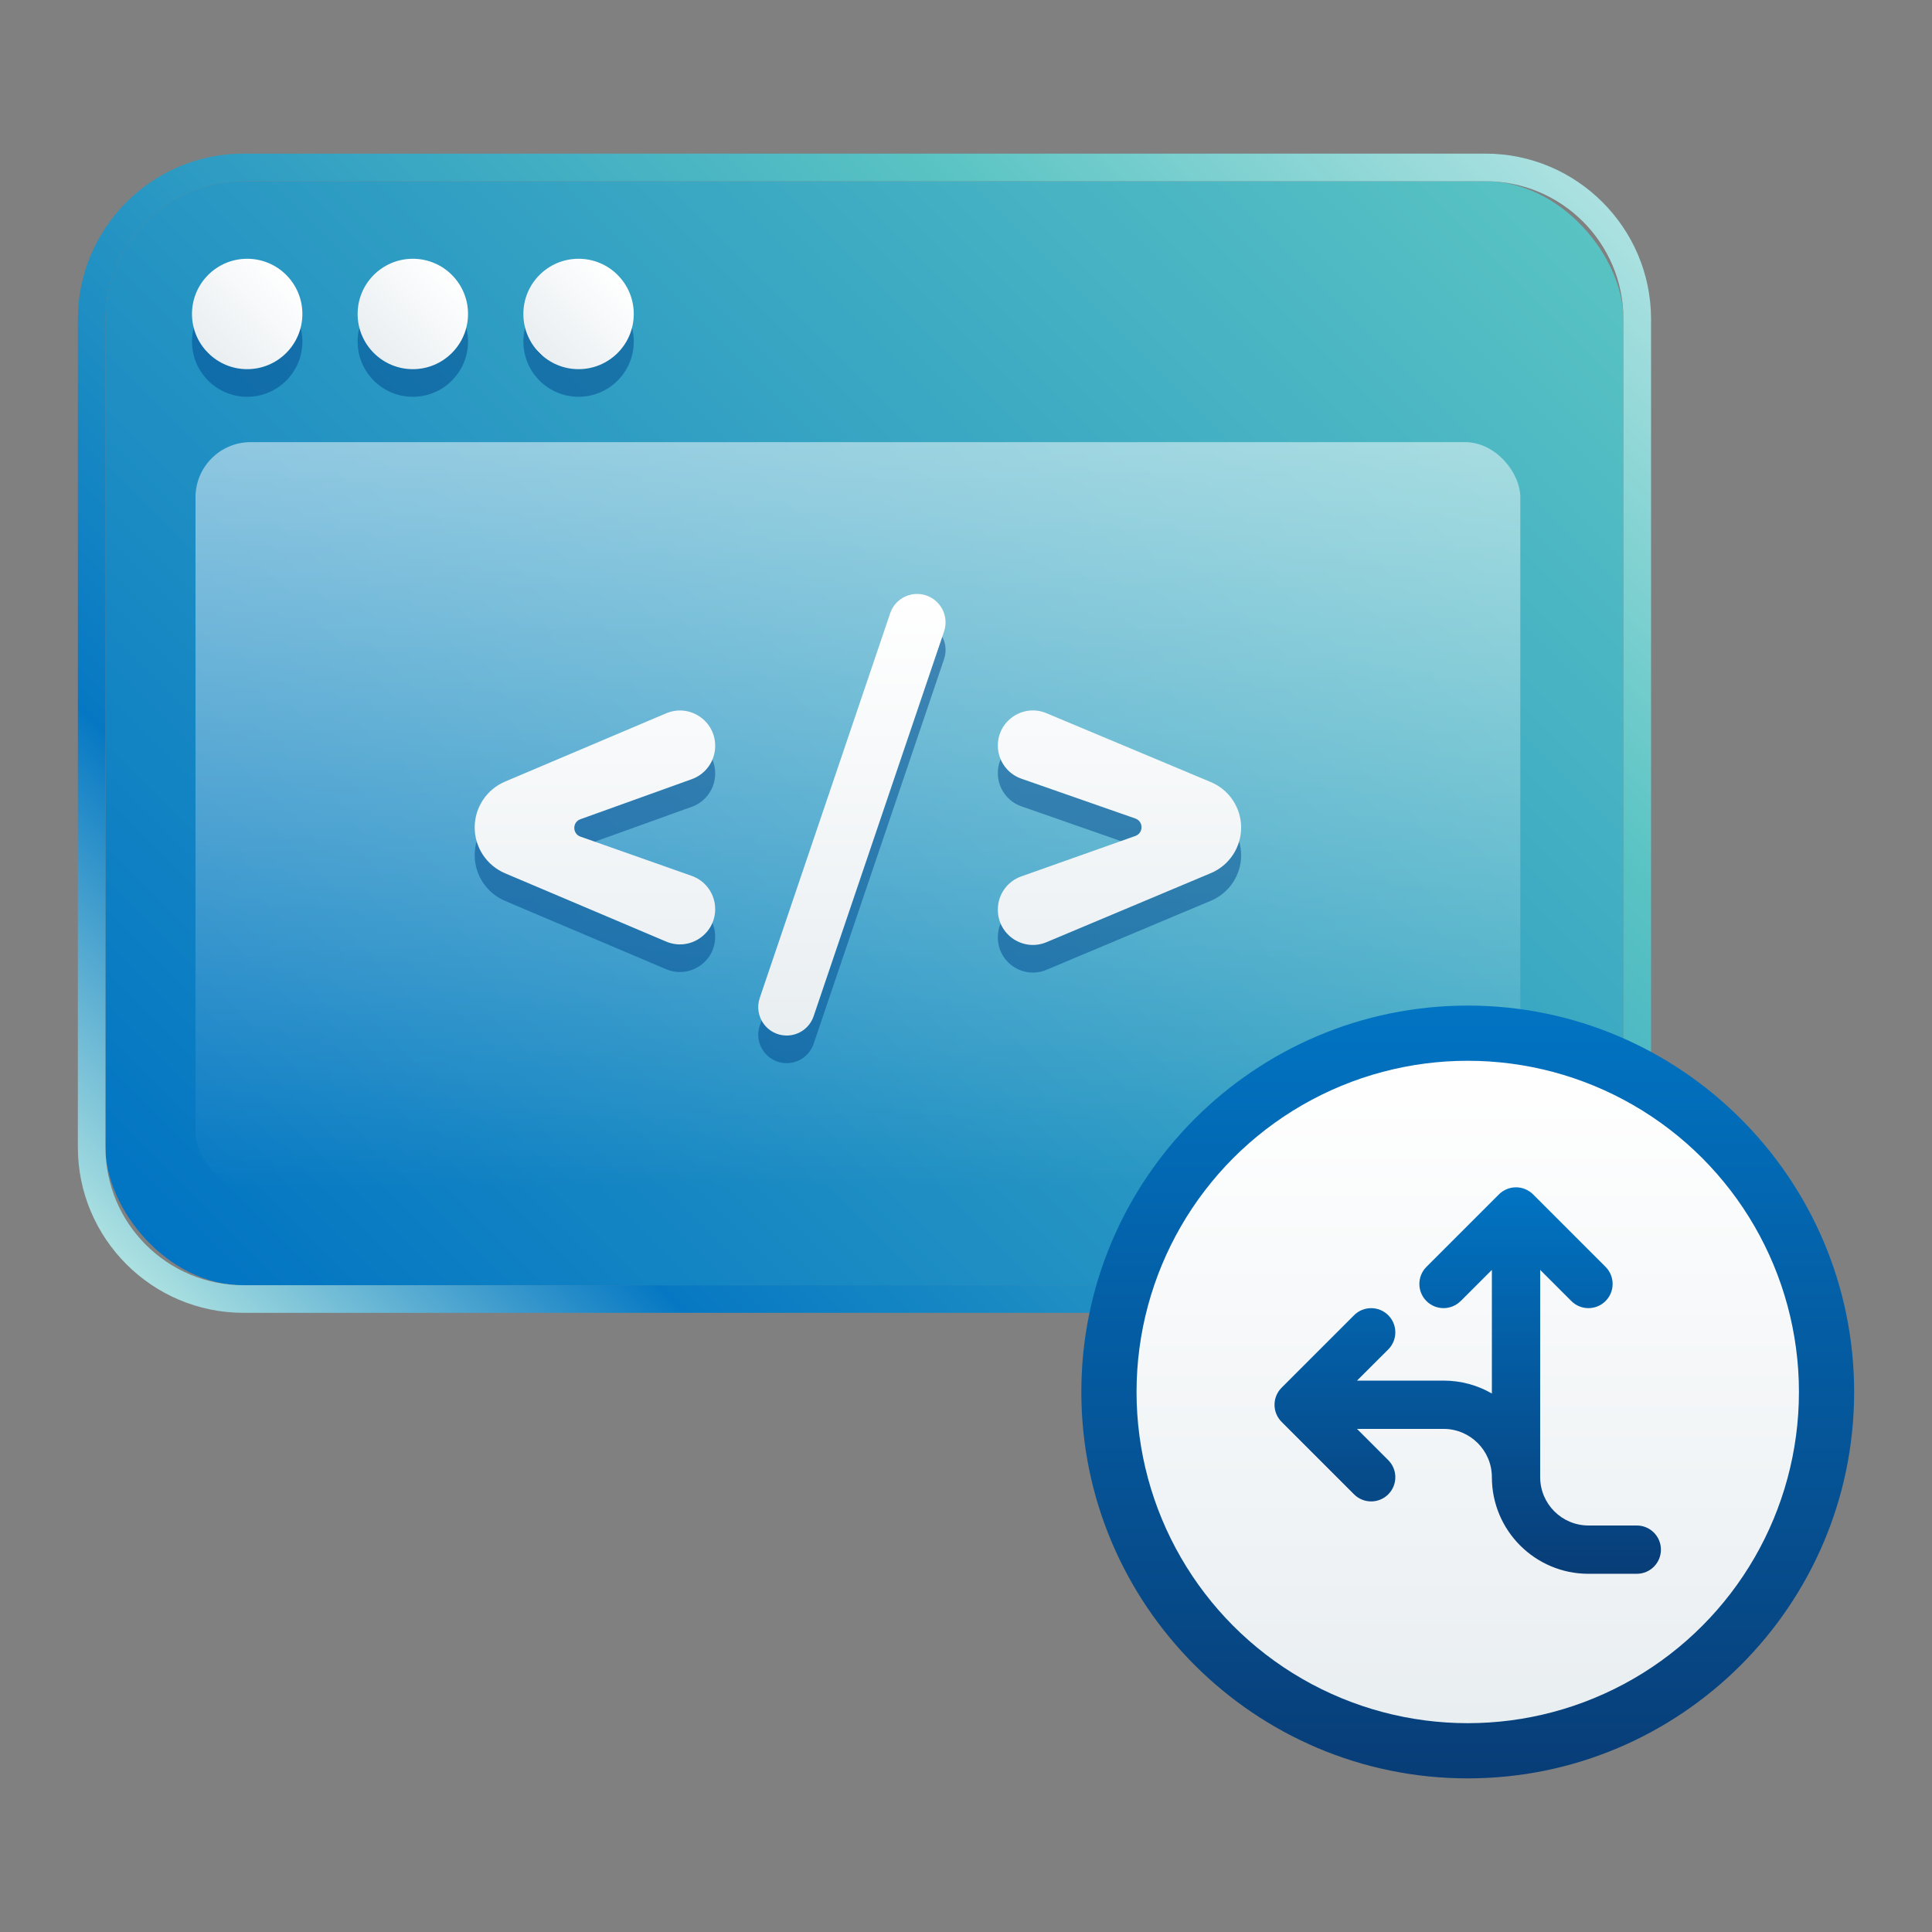
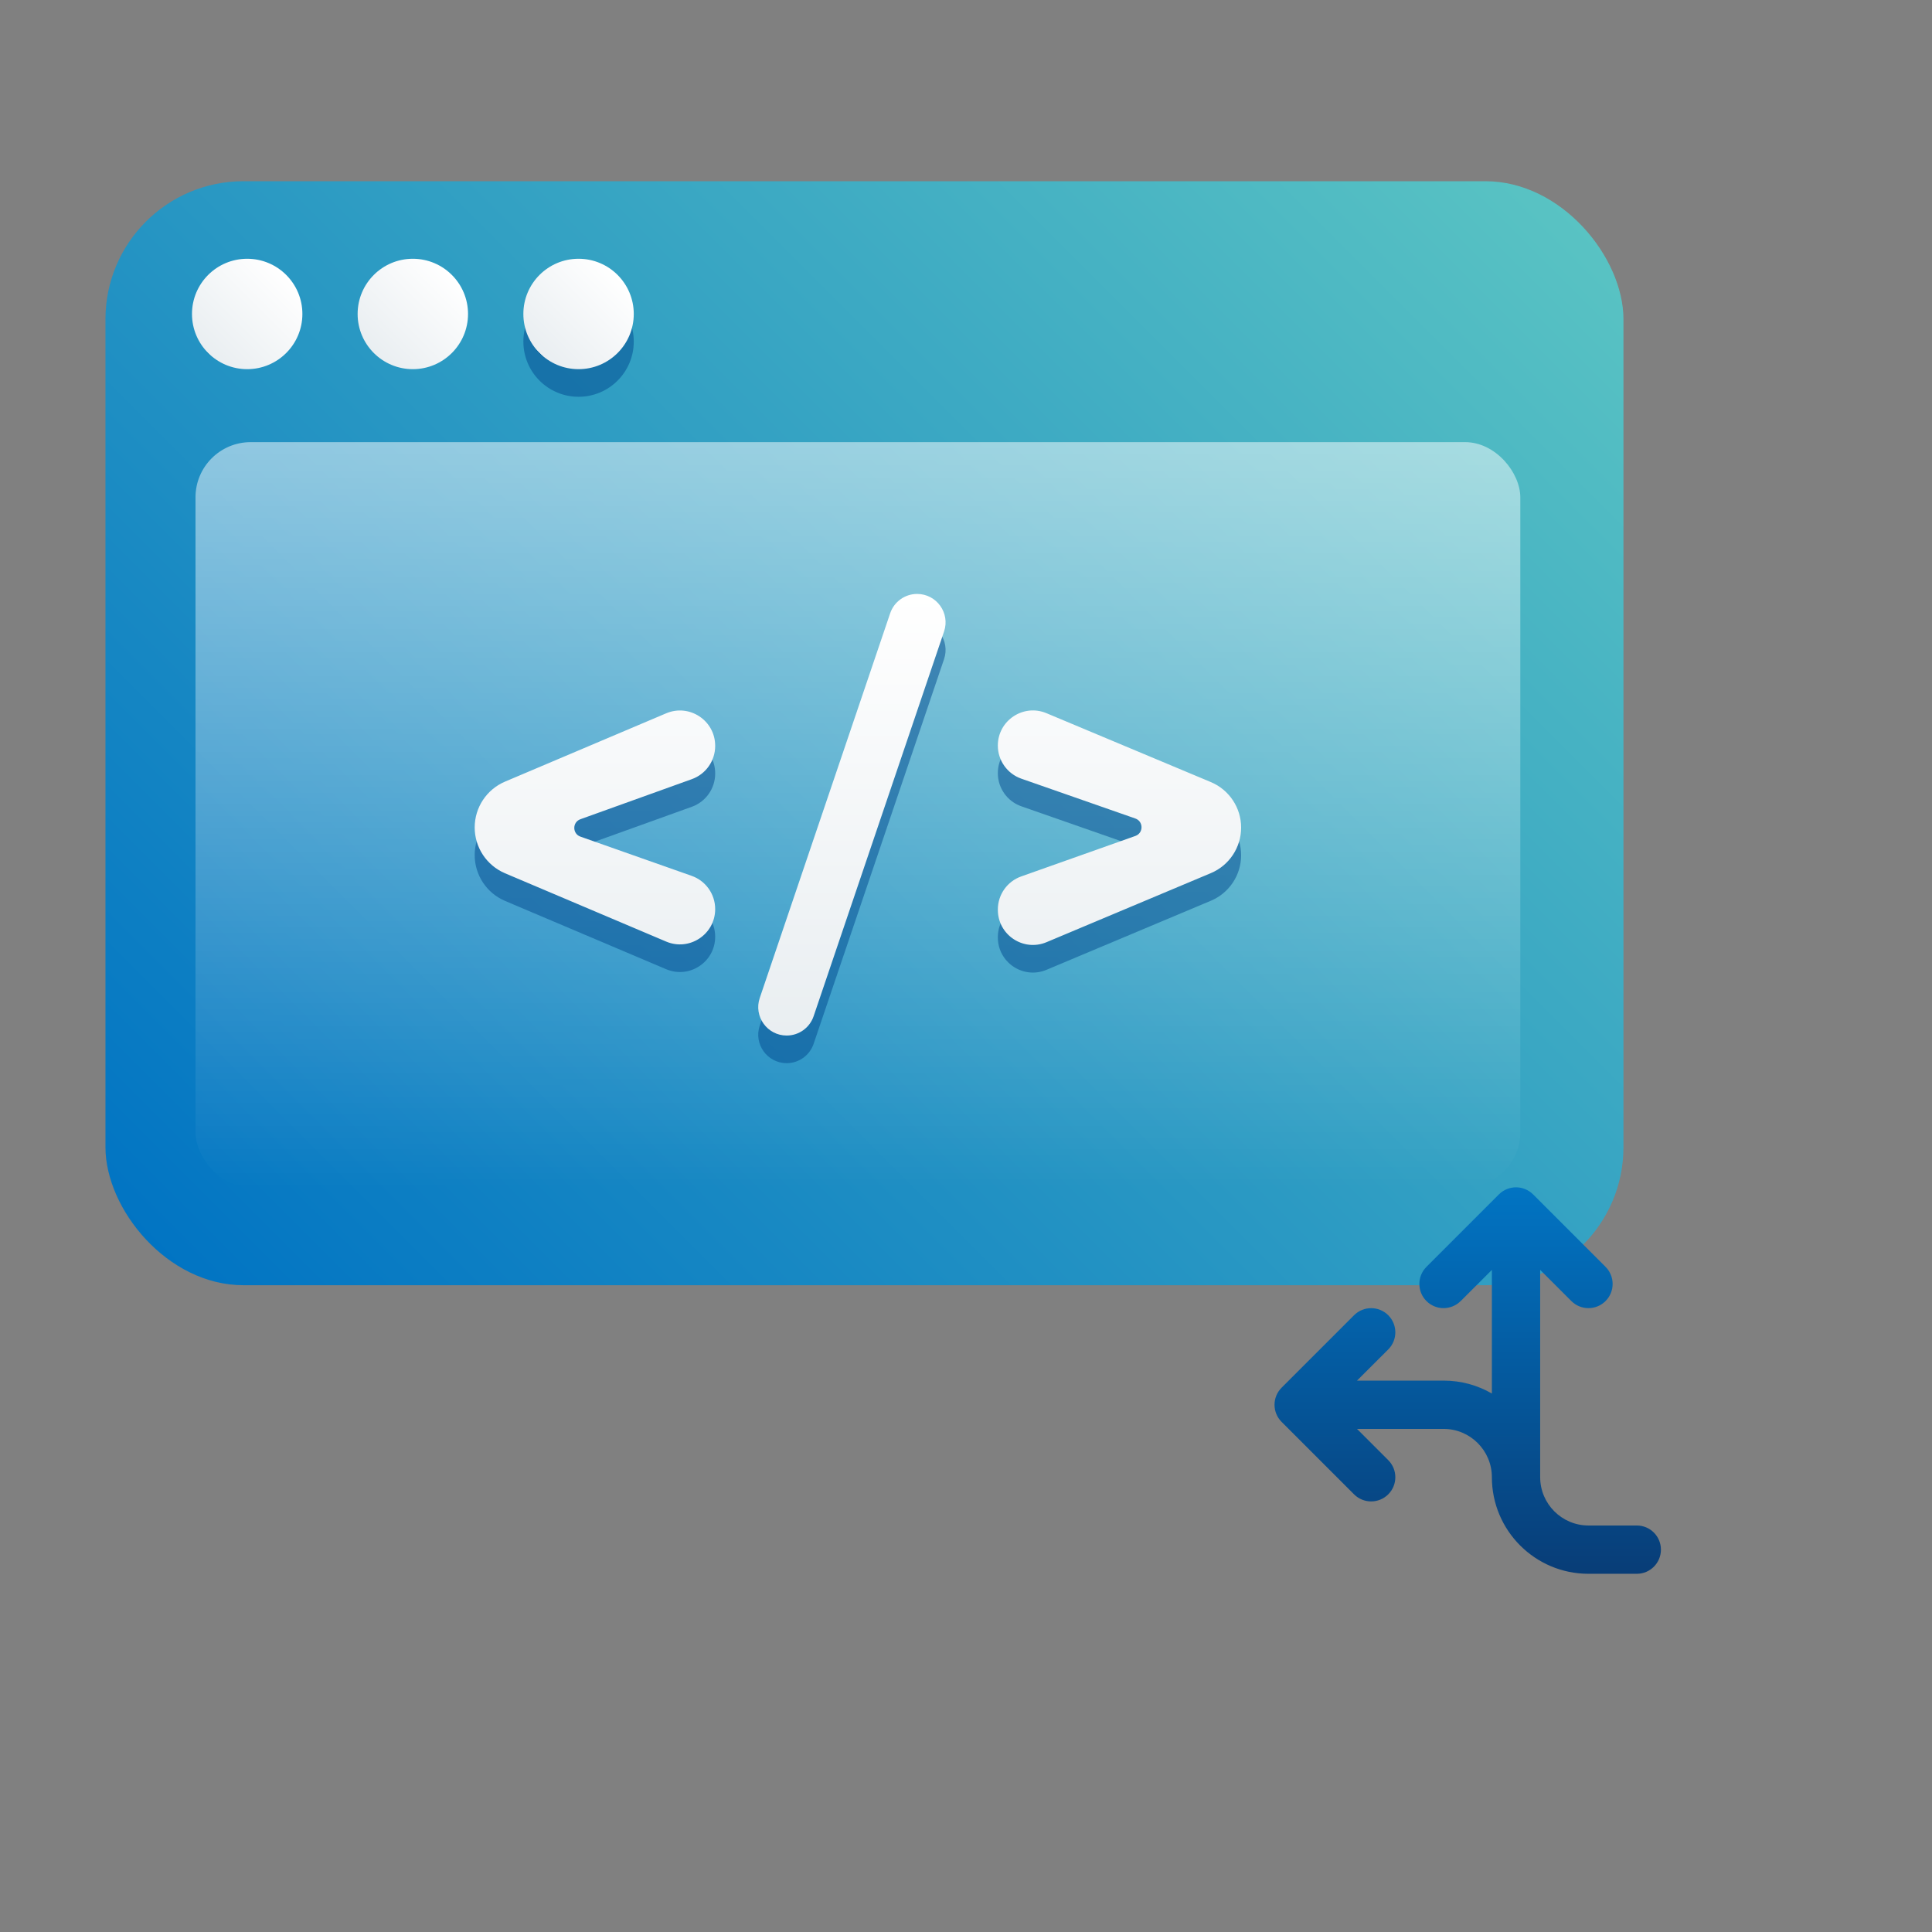
<svg xmlns="http://www.w3.org/2000/svg" xmlns:xlink="http://www.w3.org/1999/xlink" id="Layer_1" version="1.1" viewBox="0 0 140 140">
  <rect x="0" y="0" width="140" height="140" fill="#808080" stroke="none" />
  <defs>
    <style>
      .st0 {
        fill: url(#linear-gradient2);
      }

      .st1 {
        fill: url(#linear-gradient1);
      }

      .st2 {
        fill: url(#linear-gradient9);
      }

      .st3 {
        fill: url(#linear-gradient3);
      }

      .st4 {
        fill: url(#linear-gradient6);
      }

      .st5 {
        fill: url(#linear-gradient8);
      }

      .st6 {
        fill: url(#linear-gradient7);
      }

      .st7 {
        fill: url(#linear-gradient5);
      }

      .st8 {
        fill: url(#linear-gradient4);
      }

      .st9 {
        fill: url(#linear-gradient);
      }

      .st10, .st11 {
        fill: #00488f;
      }

      .st11, .st12 {
        opacity: .5;
      }
    </style>
    <linearGradient id="linear-gradient" x1="18.071" y1="97.703" x2="107.213" y2="8.561" gradientUnits="userSpaceOnUse">
      <stop offset="0" stop-color="#0174c3" />
      <stop offset="1" stop-color="#59c3c3" />
    </linearGradient>
    <linearGradient id="linear-gradient1" x1="16.66" y1="99.113" x2="108.623" y2="7.15" gradientUnits="userSpaceOnUse">
      <stop offset="0" stop-color="#ace1e1" />
      <stop offset=".2" stop-color="#0678c3" />
      <stop offset=".75" stop-color="#59c3c3" />
      <stop offset="1" stop-color="#ace1e1" />
    </linearGradient>
    <linearGradient id="linear-gradient2" x1="15.084" y1="25.58" x2="20.741" y2="19.923" gradientUnits="userSpaceOnUse">
      <stop offset="0" stop-color="#083d77" />
      <stop offset="0" stop-color="#e9eef1" />
      <stop offset="1" stop-color="#fff" />
    </linearGradient>
    <linearGradient id="linear-gradient3" x1="27.087" x2="32.744" y2="19.923" xlink:href="#linear-gradient2" />
    <linearGradient id="linear-gradient4" x1="39.097" y1="25.58" x2="44.753" y2="19.923" xlink:href="#linear-gradient2" />
    <linearGradient id="linear-gradient5" x1="62.167" y1="86.039" x2="62.167" y2="32.039" gradientUnits="userSpaceOnUse">
      <stop offset="0" stop-color="#fff" stop-opacity="0" />
      <stop offset="1" stop-color="#fff" stop-opacity=".5" />
    </linearGradient>
    <linearGradient id="linear-gradient6" x1="62.167" y1="75.039" x2="62.167" y2="43.039" xlink:href="#linear-gradient2" />
    <linearGradient id="linear-gradient7" x1="106.358" y1="128.868" x2="106.358" y2="72.868" gradientUnits="userSpaceOnUse">
      <stop offset="0" stop-color="#083d77" />
      <stop offset="1" stop-color="#0174c3" />
    </linearGradient>
    <linearGradient id="linear-gradient8" x1="106.358" y1="124.868" x2="106.358" y2="76.868" gradientUnits="userSpaceOnUse">
      <stop offset=".003" stop-color="#e9eef1" />
      <stop offset="1" stop-color="#fff" />
    </linearGradient>
    <linearGradient id="linear-gradient9" x1="106.358" y1="114.043" x2="106.358" y2="86.039" xlink:href="#linear-gradient7" />
  </defs>
  <g>
    <rect class="st9" x="7.642" y="13.132" width="110" height="80" rx="10" ry="10" />
-     <path class="st1" d="M107.642,13.132c5.523,0,10,4.477,10,10v60c0,5.523-4.477,10-10,10H17.642c-5.523,0-10-4.477-10-10V23.132c0-5.523,4.477-10,10-10h90M107.642,11.132H17.642c-6.617,0-12,5.383-12,12v60c0,6.617,5.383,12,12,12h90c6.617,0,12-5.383,12-12V23.132c0-6.617-5.383-12-12-12h0Z" />
  </g>
  <g class="st12">
-     <circle class="st10" cx="17.912" cy="24.753" r="4" />
-     <circle class="st10" cx="29.915" cy="24.753" r="4" />
    <circle class="st10" cx="41.925" cy="24.753" r="4" />
  </g>
  <g>
    <circle class="st0" cx="17.912" cy="22.751" r="4" />
    <circle class="st3" cx="29.915" cy="22.751" r="4" />
    <circle class="st8" cx="41.925" cy="22.751" r="4" />
  </g>
  <rect class="st7" x="14.167" y="32.039" width="96" height="54" rx="4" ry="4" />
  <path class="st11" d="M42.063,62.628l8.056,2.841c1.022.36,1.706,1.326,1.706,2.41h0c0,1.83-1.868,3.067-3.553,2.353l-11.675-4.949c-1.333-.565-2.199-1.873-2.199-3.321h0c0-1.448.866-2.755,2.199-3.321l11.675-4.949c1.685-.714,3.553.522,3.553,2.353v.012c0,1.078-.676,2.04-1.691,2.405l-8.075,2.904c-.593.213-.591,1.053.004,1.263ZM57.006,77.04h0c-1.411,0-2.405-1.386-1.952-2.722l9.452-27.879c.284-.836,1.068-1.399,1.952-1.399h0c1.411,0,2.405,1.386,1.952,2.722l-9.452,27.879c-.284.836-1.068,1.399-1.952,1.399ZM82.269,61.313l-8.258-2.885c-1.02-.357-1.704-1.319-1.704-2.4h0c0-1.816,1.85-3.047,3.525-2.345l11.91,4.991c1.329.557,2.195,1.858,2.195,3.299h0c0,1.44-.864,2.74-2.191,3.298l-11.911,5.005c-1.676.704-3.527-.526-3.527-2.344v-.025c0-1.077.678-2.036,1.693-2.396l8.272-2.933c.597-.212.595-1.056-.003-1.265Z" />
  <path class="st4" d="M42.063,60.626l8.056,2.841c1.022.36,1.706,1.326,1.706,2.41h0c0,1.83-1.868,3.067-3.553,2.353l-11.675-4.949c-1.333-.565-2.199-1.873-2.199-3.321h0c0-1.448.866-2.755,2.199-3.321l11.675-4.949c1.685-.714,3.553.522,3.553,2.353v.012c0,1.078-.676,2.04-1.691,2.405l-8.075,2.904c-.593.213-.591,1.053.004,1.263ZM57.006,75.039h0c-1.411,0-2.405-1.386-1.952-2.722l9.452-27.879c.284-.836,1.068-1.399,1.952-1.399h0c1.411,0,2.405,1.386,1.952,2.722l-9.452,27.879c-.284.836-1.068,1.399-1.952,1.399ZM82.269,59.311l-8.258-2.885c-1.02-.357-1.704-1.319-1.704-2.4h0c0-1.816,1.85-3.047,3.525-2.345l11.91,4.991c1.329.557,2.195,1.858,2.195,3.299h0c0,1.44-.864,2.74-2.191,3.298l-11.911,5.005c-1.676.704-3.527-.526-3.527-2.344v-.025c0-1.077.678-2.036,1.693-2.396l8.272-2.933c.597-.212.595-1.056-.003-1.265Z" />
-   <path class="st6" d="M106.358,128.868c-15.439,0-28-12.561-28-28s12.561-28,28-28,28,12.561,28,28-12.561,28-28,28Z" />
-   <circle class="st5" cx="106.358" cy="100.868" r="24" />
  <path class="st2" d="M105.844,94.279c-.684.684-1.794.684-2.478,0s-.684-1.794,0-2.478l5.25-5.25c.684-.684,1.794-.684,2.478,0l5.25,5.25c.684.684.684,1.794,0,2.478s-1.794.684-2.478,0l-2.259-2.259v15.023c0,1.931,1.569,3.5,3.5,3.5h3.5c.968,0,1.75.782,1.75,1.75s-.782,1.75-1.75,1.75h-3.5c-3.866,0-7-3.134-7-7,0-1.931-1.569-3.5-3.5-3.5h-6.273l2.264,2.264c.684.684.684,1.794,0,2.478s-1.794.684-2.478,0l-5.25-5.25c-.684-.684-.684-1.794,0-2.478l5.25-5.25c.684-.684,1.794-.684,2.478,0s.684,1.794,0,2.478l-2.264,2.259h6.273c1.274,0,2.472.339,3.5.936v-8.958l-2.264,2.264v-.005Z" />
</svg>